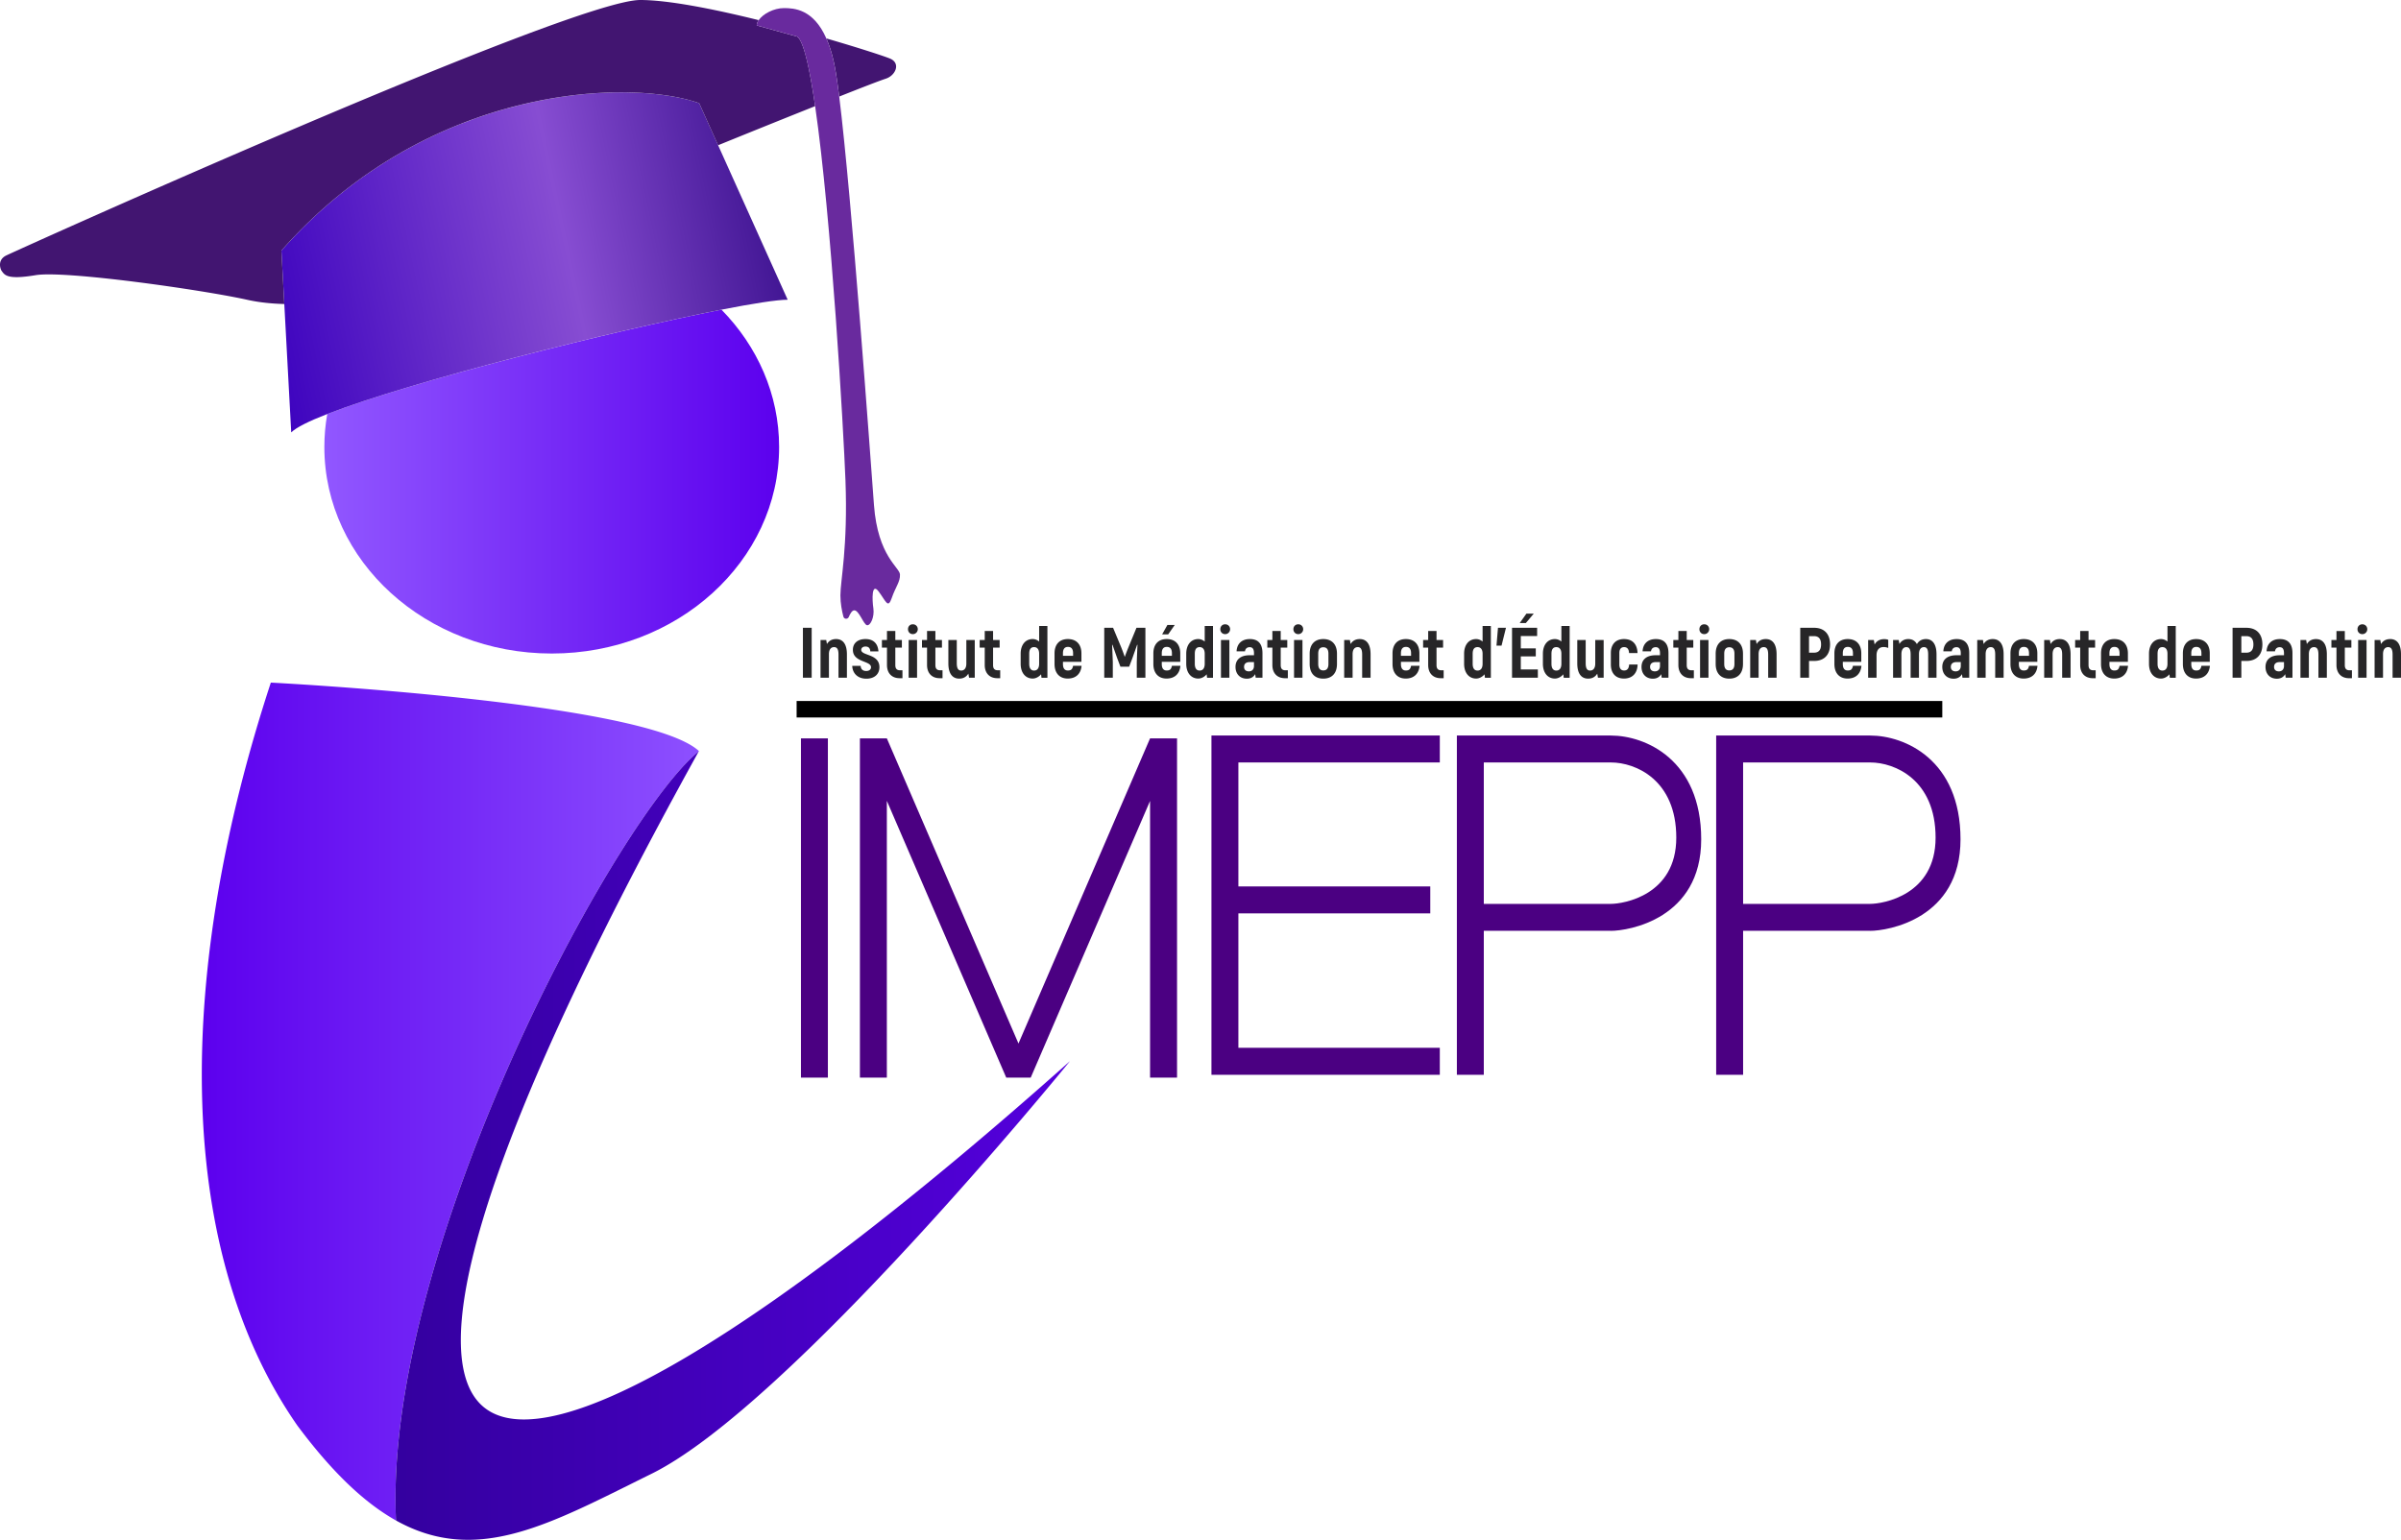
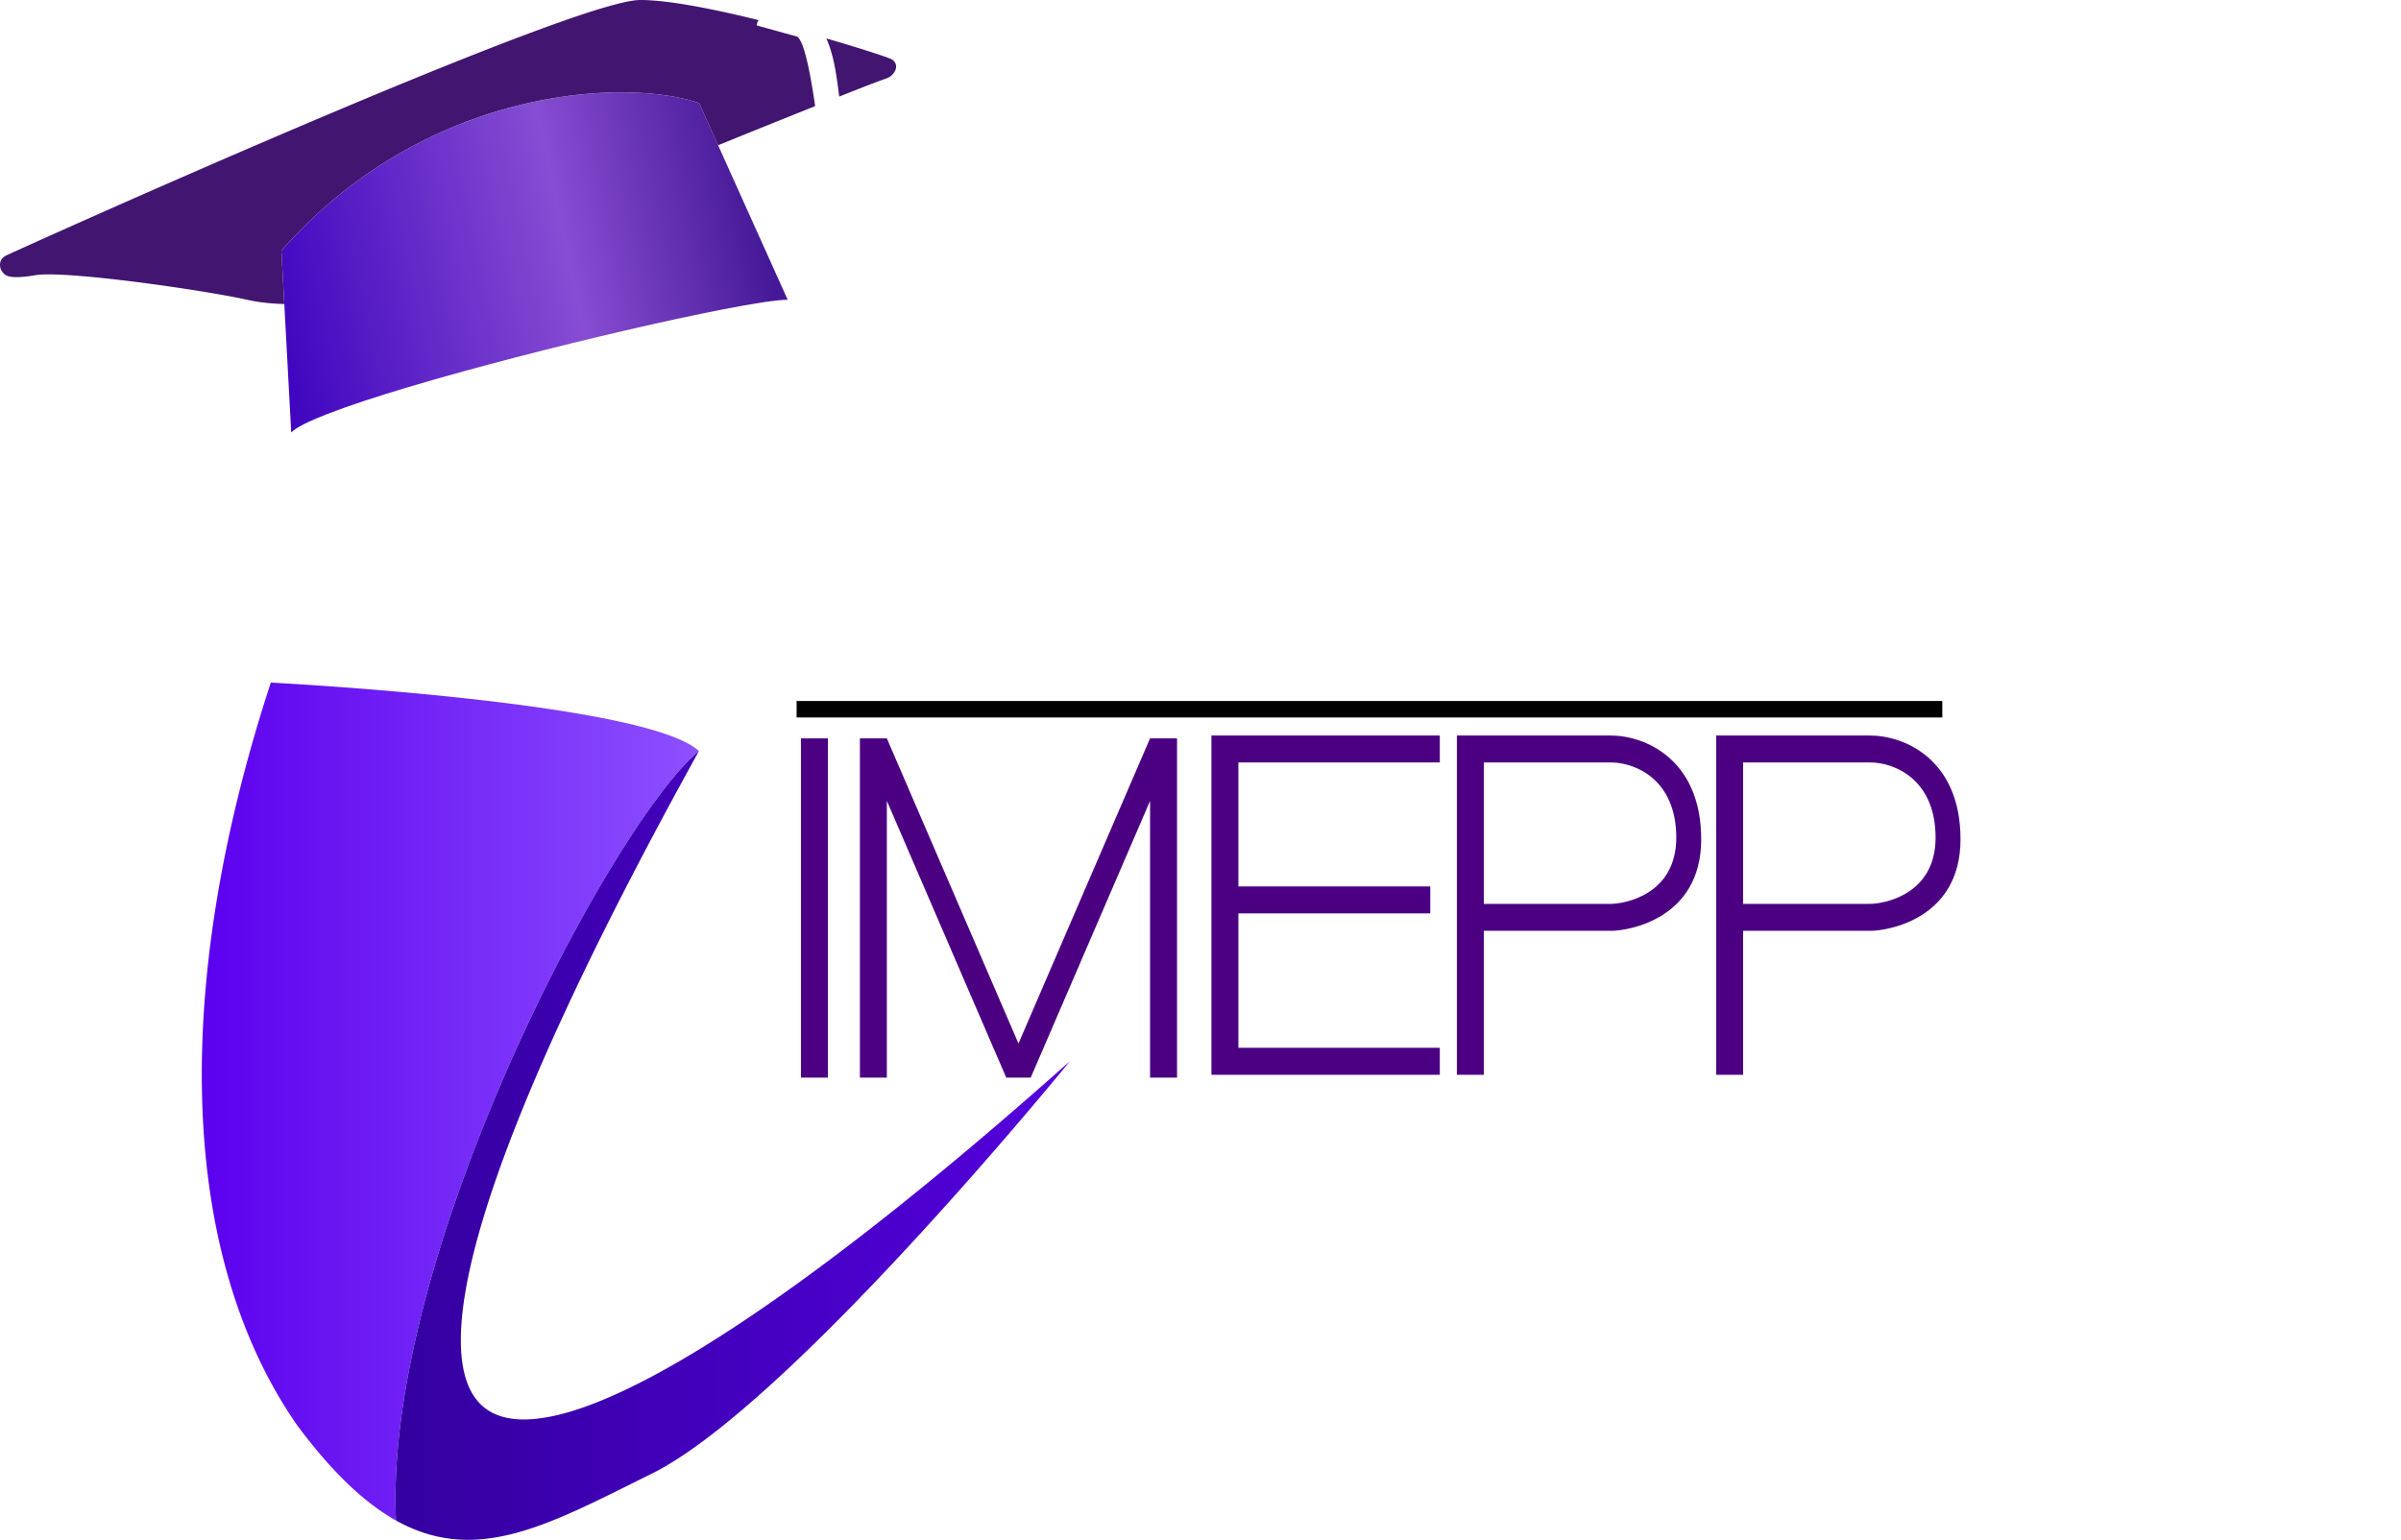
<svg xmlns="http://www.w3.org/2000/svg" width="600" height="384.914" viewBox="0 0 600 384.914">
  <linearGradient id="a" gradientUnits="userSpaceOnUse" x1="81.055" y1="120.385" x2="194.697" y2="120.385">
    <stop offset="0" stop-color="#9157ff" />
    <stop offset="1" stop-color="#5c00ee" />
  </linearGradient>
-   <path d="M194.697 111.75c0 28.509-25.438 51.613-56.821 51.613s-56.821-23.104-56.821-51.613c0-2.813.246-5.564.725-8.254 20.991-8.18 71.376-20.783 98.509-26.089 8.954 9.114 14.408 21.163 14.408 34.343z" fill="url(#a)" />
  <linearGradient id="b" gradientUnits="userSpaceOnUse" x1="65.683" y1="74.721" x2="191.123" y2="48.058">
    <stop offset="0" stop-color="#3e04bf" />
    <stop offset=".6" stop-color="#874dd2" />
    <stop offset="1" stop-color="#421694" />
  </linearGradient>
  <path d="M196.834 74.926c-2.629 0-8.586.921-16.545 2.481-27.133 5.306-77.518 17.908-98.51 26.089-4.58 1.78-7.762 3.353-9.003 4.594l-1.732-32.096-.724-13.351c36.848-41.762 87.208-42.99 104.404-36.849l4.73 10.514 17.38 38.618z" fill="url(#b)" />
  <path d="M203.7 26.531a4303.602 4303.602 0 0 0-24.247 9.777l-4.729-10.514c-17.196-6.141-67.556-4.913-104.404 36.849l.724 13.351c-3.009-.073-6.215-.368-9.322-1.068-11.055-2.457-45.447-7.37-52.817-6.142-7.37 1.229-7.787-.098-8.598-1.228 0 0-1.228-2.457 1.228-3.685C3.992 62.643 142.79 0 159.985 0c7.05 0 18.449 2.272 29.614 5.036-.32.442-.491.897-.491 1.326l10.109 2.789c1.584 1.093 3.095 7.763 4.483 17.38zM221.4 19.653c-1.646.54-5.798 2.15-11.682 4.483-.393-3.132-.761-5.662-1.093-7.394-.565-2.924-1.29-5.258-2.125-7.137 8.709 2.53 15.219 4.68 16.128 5.134 2.456 1.229 1.105 4.14-1.228 4.914z" fill="#421571" />
-   <path d="M224.9 143.612c.086 1.818-1.105 3.095-2.051 5.859-.958 2.776-1.425.872-3.255-1.585-1.818-2.456-1.658 2.064-1.339 4.201.307 2.137-.725 4.36-1.597 4.2-.86-.159-1.977-3.721-3.169-3.721-.552 0-1.031.81-1.388 1.67-.27.615-1.167.566-1.338-.085-.369-1.4-.75-3.329-.75-5.307 0-3.807 1.892-11.963 1.265-28.766-.479-12.516-3.5-65.53-7.578-93.547-1.388-9.617-2.899-16.287-4.483-17.38l-10.11-2.789c0-.43.173-.884.492-1.326 1.069-1.572 3.783-3.01 6.289-3.01 2.555 0 7.37.222 10.612 7.58.836 1.878 1.56 4.212 2.125 7.136.332 1.732.7 4.262 1.093 7.394 3.145 25.34 7.837 90.697 8.685 102.12.958 12.836 6.423 15.538 6.497 17.356z" fill="#692a9e" />
  <linearGradient id="c" gradientUnits="userSpaceOnUse" x1="50.43" y1="275.358" x2="174.663" y2="275.358">
    <stop offset="0" stop-color="#5c00ee" />
    <stop offset="1" stop-color="#8d50ff" />
  </linearGradient>
  <path d="M174.663 187.744s0 .013-.012.013l-.135.135c-1.24 1.02-2.629 2.383-4.115 4.004a.17.17 0 0 0-.037.05c-23.78 26.321-74.422 125.088-71.4 188.136-7.726-4.323-15.76-11.816-24.554-23.595-.147-.196-.283-.393-.418-.59l-.552-.81c-29.97-44.428-29.344-112.549-5.761-184.453 0 0 93.67 4.754 106.984 17.11z" fill="url(#c)" />
  <linearGradient id="d" gradientUnits="userSpaceOnUse" x1="98.834" y1="286.336" x2="267.374" y2="286.336">
    <stop offset="0" stop-color="#34009f" />
    <stop offset="1" stop-color="#5400dd" />
  </linearGradient>
  <path d="M267.374 265.262c-1.08 1.326-70.16 86.189-104.6 103.164-25.144 12.406-43.47 23.006-63.81 11.656-3.022-63.048 47.62-161.815 71.4-188.137a.17.17 0 0 1 .037-.049c1.486-1.621 2.874-2.985 4.115-4.004l.135-.135c-58.32 105.375-67.827 152.541-53.713 164.026 16.938 13.793 71.793-19.972 146.436-86.521z" fill="url(#d)" />
-   <path d="M200.643 169.406h2.193v-12.477h-2.193v12.477zm8.287-9.66c-1.033 0-1.8.445-2.281 1.247l-.178-1.016h-1.426v9.429h2.103v-5.9c0-1.14.5-1.746 1.283-1.746.731 0 1.105.516 1.105 1.853v5.793h2.104v-5.847c0-2.566-1.016-3.814-2.71-3.814zm6.29 2.709c0-.5.41-.838 1.07-.838.802 0 1.158.464 1.194 1.212h2.032c-.107-1.764-1.088-3.084-3.226-3.084-1.926 0-3.155 1.016-3.155 2.692 0 3.208 4.527 2.673 4.527 4.349 0 .57-.446.944-1.212.944-.998 0-1.354-.641-1.372-1.283h-2.104c.036 1.711 1.23 3.208 3.53 3.208 2.05 0 3.261-1.158 3.261-2.87 0-3.404-4.545-2.815-4.545-4.33zm8.517 3.796v-4.367h1.64v-1.907h-1.64v-2.246h-2.085v2.246h-1.265v1.907h1.265v4.35c0 2.031 1.194 3.297 3.155 3.297h.713v-1.979h-.589c-.82 0-1.194-.41-1.194-1.3zm3.332 3.155h2.103v-9.429h-2.103v9.429zm1.051-13.35c-.713 0-1.212.516-1.212 1.23 0 .695.5 1.23 1.212 1.23.695 0 1.23-.57 1.23-1.23 0-.714-.535-1.23-1.23-1.23zm5.631 10.195v-4.367h1.64v-1.907h-1.64v-2.246h-2.085v2.246h-1.265v1.907h1.265v4.35c0 2.031 1.194 3.297 3.155 3.297h.713v-1.979h-.587c-.821 0-1.196-.41-1.196-1.3zm7.735-.374c0 1.14-.499 1.746-1.283 1.746-.73 0-1.105-.517-1.105-1.853v-5.793h-2.104v5.847c0 2.566 1.016 3.813 2.71 3.813 1.034 0 1.8-.445 2.281-1.247l.178 1.016h1.426v-9.429h-2.103v5.9zm6.682.374v-4.367h1.64v-1.907h-1.64v-2.246h-2.085v2.246h-1.266v1.907h1.266v4.35c0 2.031 1.193 3.297 3.155 3.297h.712v-1.979h-.588c-.82 0-1.194-.41-1.194-1.3zm11.511-5.882c-.428-.374-1.016-.624-1.605-.624-1.817 0-3.012 1.426-3.012 3.672v2.513c0 2.264 1.213 3.69 3.012 3.69.803 0 1.623-.482 2.086-1.07l.107.874h1.479v-12.94h-2.067v3.885zm0 5.561c0 1.123-.482 1.693-1.265 1.693-.767 0-1.213-.552-1.213-1.693v-2.513c0-1.141.428-1.657 1.213-1.657.801 0 1.265.587 1.265 1.657v2.513zm7.18 1.675c-.784 0-1.229-.499-1.229-1.621v-.553h4.616v-2.103c0-2.263-1.266-3.583-3.386-3.583-2.086 0-3.334 1.32-3.334 3.583v2.656c0 2.281 1.248 3.636 3.298 3.636 2.031 0 3.279-1.177 3.458-3.19h-2.121c-.16.82-.464 1.175-1.301 1.175zm-1.229-4.295c0-1.105.445-1.604 1.248-1.604.837 0 1.283.5 1.283 1.604v.624h-2.531v-.624zm16.359-1.497c-.268.66-.713 1.8-.873 2.317h-.072c-.16-.517-.588-1.658-.856-2.317l-2.032-4.884h-2.209v12.477h2.139v-3.903a304.933 304.933 0 0 0-.179-4.296l.09-.036c.374 1.034.765 2.157 1.157 3.28l.839 2.21h2.175l.837-2.21c.392-1.123.802-2.246 1.159-3.28l.088.036c-.07 1.408-.124 2.834-.177 4.296v3.903h2.157v-12.477h-2.23l-2.013 4.884zm11.581-5.597h-1.836l-1.319 2.353h1.515l1.64-2.353zm-2.014 11.39c-.784 0-1.23-.5-1.23-1.622v-.553h4.616v-2.103c0-2.263-1.265-3.583-3.386-3.583-2.086 0-3.333 1.32-3.333 3.583v2.656c0 2.281 1.247 3.636 3.297 3.636 2.032 0 3.28-1.177 3.458-3.19h-2.12c-.161.82-.465 1.175-1.302 1.175zm-1.23-4.296c0-1.105.446-1.604 1.248-1.604.837 0 1.284.5 1.284 1.604v.624h-2.533v-.624zm10.729-2.94c-.428-.375-1.016-.625-1.605-.625-1.817 0-3.012 1.426-3.012 3.672v2.513c0 2.264 1.213 3.69 3.012 3.69.803 0 1.623-.482 2.086-1.07l.107.874h1.479v-12.94h-2.067v3.885zm0 5.56c0 1.123-.482 1.693-1.266 1.693-.766 0-1.212-.552-1.212-1.693v-2.513c0-1.141.428-1.657 1.212-1.657.802 0 1.266.587 1.266 1.657v2.513zm5.112-9.874c-.712 0-1.211.516-1.211 1.23 0 .695.499 1.23 1.211 1.23.696 0 1.23-.57 1.23-1.23 0-.714-.534-1.23-1.23-1.23zm-1.052 13.35h2.104v-9.429h-2.104v9.429zm7.218-9.66c-1.996 0-3.227 1.158-3.316 3.065h2.103c.09-.73.589-1.034 1.177-1.034.784 0 1.07.553 1.07 1.515v.5h-1.105c-2.086 0-3.512.962-3.512 2.922 0 1.73 1.105 2.941 2.834 2.941 1.052 0 1.71-.48 2.085-1.14l.125.89h1.693v-6.113c0-2.299-1.016-3.547-3.154-3.547zm1.034 6.719c0 .856-.5 1.355-1.284 1.355-.802 0-1.195-.464-1.195-1.106 0-.802.517-1.211 1.409-1.211h1.07v.962zm6.68-.214v-4.367h1.64v-1.907h-1.64v-2.246h-2.084v2.246h-1.265v1.907h1.265v4.35c0 2.031 1.194 3.297 3.155 3.297h.712v-1.979h-.587c-.82 0-1.195-.41-1.195-1.3zm3.332 3.155h2.104v-9.429h-2.104v9.429zm1.052-13.35c-.713 0-1.212.516-1.212 1.23 0 .695.5 1.23 1.212 1.23.696 0 1.23-.57 1.23-1.23 0-.714-.534-1.23-1.23-1.23zm6.255 3.69c-2.12 0-3.404 1.319-3.404 3.67v2.55c0 2.353 1.284 3.671 3.404 3.671 2.139 0 3.422-1.318 3.422-3.671v-2.55c0-2.351-1.283-3.67-3.422-3.67zm1.284 6.22c0 1.123-.463 1.622-1.284 1.622-.801 0-1.265-.499-1.265-1.622v-2.55c0-1.14.464-1.621 1.265-1.621.82 0 1.284.481 1.284 1.622v2.549zm7.823-6.22c-1.034 0-1.8.445-2.282 1.247l-.178-1.016h-1.426v9.429h2.103v-5.9c0-1.14.5-1.746 1.284-1.746.73 0 1.105.516 1.105 1.853v5.793h2.102v-5.847c0-2.566-1.016-3.814-2.708-3.814zm11.527 7.86c-.784 0-1.23-.5-1.23-1.622v-.553h4.616v-2.103c0-2.263-1.265-3.583-3.386-3.583-2.086 0-3.333 1.32-3.333 3.583v2.656c0 2.281 1.247 3.636 3.297 3.636 2.032 0 3.28-1.177 3.458-3.19h-2.12c-.161.82-.465 1.175-1.302 1.175zm-1.23-4.296c0-1.105.446-1.604 1.248-1.604.837 0 1.284.5 1.284 1.604v.624h-2.533v-.624zm8.893 2.941v-4.367h1.64v-1.907h-1.64v-2.246h-2.085v2.246h-1.266v1.907h1.266v4.35c0 2.031 1.193 3.297 3.155 3.297h.712v-1.979h-.588c-.82 0-1.194-.41-1.194-1.3zm11.511-5.882c-.428-.374-1.016-.624-1.605-.624-1.817 0-3.012 1.426-3.012 3.672v2.513c0 2.264 1.213 3.69 3.012 3.69.803 0 1.623-.482 2.086-1.07l.107.874h1.479v-12.94h-2.067v3.885zm0 5.561c0 1.123-.482 1.693-1.265 1.693-.767 0-1.213-.552-1.213-1.693v-2.513c0-1.141.428-1.657 1.213-1.657.801 0 1.265.587 1.265 1.657v2.513zm3.473-4.545h1.265l1.105-4.456h-1.996l-.374 4.456zm9.321-8.003h-1.836l-1.675 2.353h1.532l1.98-2.353zm-3.245 10.694h3.744v-1.995h-3.744v-3.084h4.082v-2.068h-6.273v12.477h6.452v-2.067h-4.26v-3.263zm10.141-3.707c-.428-.374-1.016-.624-1.605-.624-1.817 0-3.012 1.426-3.012 3.672v2.513c0 2.264 1.213 3.69 3.012 3.69.803 0 1.623-.482 2.086-1.07l.107.874h1.479v-12.94h-2.067v3.885zm0 5.561c0 1.123-.482 1.693-1.265 1.693-.767 0-1.213-.552-1.213-1.693v-2.513c0-1.141.428-1.657 1.213-1.657.8 0 1.265.587 1.265 1.657v2.513zm8.464-.053c0 1.14-.5 1.746-1.284 1.746-.73 0-1.104-.517-1.104-1.853v-5.793h-2.104v5.847c0 2.566 1.016 3.813 2.71 3.813 1.033 0 1.8-.445 2.28-1.247l.178 1.016h1.426v-9.429h-2.102v5.9zm7.216 1.728c-.766 0-1.195-.499-1.195-1.497v-2.87c0-.98.429-1.478 1.195-1.478s1.195.499 1.23 1.479h2.121c-.072-2.192-1.23-3.494-3.387-3.494-2.05 0-3.28 1.302-3.28 3.494v2.87c0 2.21 1.23 3.511 3.28 3.511 2.068 0 3.351-1.301 3.404-3.512h-2.12c-.053.998-.464 1.497-1.248 1.497zm7.93-7.86c-1.996 0-3.227 1.159-3.316 3.066h2.103c.09-.73.59-1.034 1.177-1.034.784 0 1.07.553 1.07 1.515v.5h-1.105c-2.086 0-3.512.962-3.512 2.922 0 1.73 1.105 2.941 2.834 2.941 1.052 0 1.71-.48 2.085-1.14l.125.89h1.694v-6.113c0-2.299-1.016-3.547-3.155-3.547zm1.034 6.72c0 .856-.5 1.355-1.284 1.355-.802 0-1.194-.464-1.194-1.106 0-.802.517-1.211 1.408-1.211h1.07v.962zm6.68-.214v-4.367h1.64v-1.907h-1.64v-2.246h-2.085v2.246h-1.265v1.907h1.265v4.35c0 2.031 1.194 3.297 3.155 3.297h.712v-1.979h-.587c-.82 0-1.195-.41-1.195-1.3zm3.33 3.155h2.105v-9.429h-2.104v9.429zm1.053-13.35c-.713 0-1.212.516-1.212 1.23 0 .695.5 1.23 1.212 1.23.696 0 1.23-.57 1.23-1.23 0-.714-.534-1.23-1.23-1.23zm6.255 3.69c-2.12 0-3.404 1.319-3.404 3.67v2.55c0 2.353 1.284 3.671 3.404 3.671 2.139 0 3.422-1.318 3.422-3.671v-2.55c0-2.351-1.283-3.67-3.422-3.67zm1.284 6.22c0 1.123-.463 1.622-1.284 1.622-.801 0-1.265-.499-1.265-1.622v-2.55c0-1.14.464-1.621 1.265-1.621.82 0 1.284.481 1.284 1.622v2.549zm7.823-6.22c-1.034 0-1.8.445-2.282 1.247l-.178-1.016h-1.426v9.429h2.103v-5.9c0-1.14.5-1.746 1.284-1.746.73 0 1.105.516 1.105 1.853v5.793h2.102v-5.847c0-2.566-1.016-3.814-2.708-3.814zm12.08-2.817h-3.457v12.477h2.192v-4.189h1.265c2.514 0 3.993-1.515 3.993-4.135s-1.479-4.153-3.993-4.153zm-.017 6.22h-1.248v-4.134h1.248c1.176 0 1.765.695 1.765 2.067 0 1.373-.59 2.068-1.765 2.068zm8.428 4.456c-.784 0-1.23-.499-1.23-1.621v-.553h4.616v-2.103c0-2.263-1.265-3.583-3.386-3.583-2.086 0-3.333 1.32-3.333 3.583v2.656c0 2.281 1.247 3.636 3.297 3.636 2.032 0 3.28-1.177 3.458-3.19h-2.12c-.161.82-.465 1.175-1.302 1.175zm-1.23-4.295c0-1.105.446-1.604 1.248-1.604.837 0 1.284.5 1.284 1.604v.624h-2.533v-.624zm7.947-2.21l-.196-1.123h-1.427v9.429h2.104v-5.597c0-1.372.677-2.067 1.765-2.067.445 0 .819.089 1.158.231v-2.032c-.267-.125-.605-.178-1.016-.178-1.087 0-1.889.464-2.388 1.337zm12.831-1.355c-1.016 0-1.782.446-2.264 1.266-.445-.838-1.194-1.266-2.139-1.266-.998 0-1.764.446-2.228 1.23l-.178-.998h-1.408v9.429h2.085v-5.9c0-1.14.5-1.746 1.23-1.746.696 0 1.07.48 1.07 1.835v5.81h2.085v-5.899c0-1.14.499-1.746 1.248-1.746.677 0 1.051.48 1.051 1.835v5.81h2.086v-5.828c0-2.548-.998-3.832-2.638-3.832zm7.662 0c-1.996 0-3.227 1.159-3.316 3.066h2.104c.089-.73.588-1.034 1.176-1.034.784 0 1.07.553 1.07 1.515v.5h-1.106c-2.085 0-3.511.962-3.511 2.922 0 1.73 1.104 2.941 2.834 2.941 1.052 0 1.71-.48 2.085-1.14l.125.89h1.693v-6.113c0-2.299-1.016-3.547-3.154-3.547zm1.034 6.72c0 .856-.5 1.355-1.284 1.355-.802 0-1.195-.464-1.195-1.106 0-.802.517-1.211 1.409-1.211h1.07v.962zm8-6.72c-1.034 0-1.8.446-2.281 1.248l-.179-1.016h-1.426v9.429h2.104v-5.9c0-1.14.499-1.746 1.283-1.746.73 0 1.105.516 1.105 1.853v5.793h2.103v-5.847c0-2.566-1.016-3.814-2.709-3.814zm7.75 7.86c-.784 0-1.23-.499-1.23-1.621v-.553h4.616v-2.103c0-2.263-1.265-3.583-3.386-3.583-2.086 0-3.333 1.32-3.333 3.583v2.656c0 2.281 1.247 3.636 3.297 3.636 2.032 0 3.28-1.177 3.458-3.19h-2.12c-.161.82-.465 1.175-1.302 1.175zm-1.23-4.295c0-1.105.446-1.604 1.248-1.604.837 0 1.284.5 1.284 1.604v.624h-2.531v-.624zm10.212-3.565c-1.034 0-1.8.446-2.281 1.248l-.18-1.016h-1.425v9.429h2.104v-5.9c0-1.14.499-1.746 1.283-1.746.73 0 1.105.516 1.105 1.853v5.793h2.103v-5.847c0-2.566-1.016-3.814-2.709-3.814zm7.197 6.506v-4.367h1.64v-1.907h-1.64v-2.246h-2.085v2.246h-1.265v1.907h1.265v4.35c0 2.031 1.194 3.297 3.155 3.297h.713v-1.979h-.588c-.82 0-1.195-.41-1.195-1.3zm6.451 1.354c-.784 0-1.23-.499-1.23-1.621v-.553h4.616v-2.103c0-2.263-1.265-3.583-3.386-3.583-2.086 0-3.333 1.32-3.333 3.583v2.656c0 2.281 1.247 3.636 3.297 3.636 2.032 0 3.28-1.177 3.458-3.19h-2.12c-.161.82-.465 1.175-1.302 1.175zm-1.23-4.295c0-1.105.446-1.604 1.248-1.604.837 0 1.283.5 1.283 1.604v.624h-2.53v-.624zm14.506-2.94c-.428-.375-1.016-.625-1.605-.625-1.817 0-3.012 1.426-3.012 3.672v2.513c0 2.264 1.213 3.69 3.012 3.69.803 0 1.623-.482 2.086-1.07l.107.874h1.479v-12.94h-2.067v3.885zm0 5.56c0 1.123-.482 1.693-1.265 1.693-.767 0-1.213-.552-1.213-1.693v-2.513c0-1.141.428-1.657 1.213-1.657.8 0 1.265.587 1.265 1.657v2.513zm7.18 1.675c-.784 0-1.23-.499-1.23-1.621v-.553h4.617v-2.103c0-2.263-1.266-3.583-3.387-3.583-2.086 0-3.333 1.32-3.333 3.583v2.656c0 2.281 1.247 3.636 3.297 3.636 2.032 0 3.28-1.177 3.459-3.19h-2.121c-.16.82-.464 1.175-1.302 1.175zm-1.23-4.295c0-1.105.446-1.604 1.248-1.604.838 0 1.284.5 1.284 1.604v.624h-2.531v-.624zm13.774-6.38h-3.457v12.476h2.191v-4.189h1.266c2.514 0 3.993-1.515 3.993-4.135s-1.48-4.153-3.993-4.153zm-.017 6.22h-1.249v-4.135h1.249c1.175 0 1.764.695 1.764 2.067 0 1.373-.589 2.068-1.764 2.068zm8.375-3.405c-1.996 0-3.227 1.159-3.316 3.066h2.104c.089-.73.588-1.034 1.176-1.034.784 0 1.07.553 1.07 1.515v.5h-1.106c-2.085 0-3.511.962-3.511 2.922 0 1.73 1.105 2.941 2.834 2.941 1.052 0 1.71-.48 2.085-1.14l.125.89h1.693v-6.113c0-2.299-1.016-3.547-3.154-3.547zm1.034 6.72c0 .856-.5 1.355-1.284 1.355-.802 0-1.194-.464-1.194-1.106 0-.802.517-1.211 1.408-1.211h1.07v.962zm8-6.72c-1.034 0-1.8.446-2.281 1.248l-.179-1.016h-1.426v9.429h2.104v-5.9c0-1.14.499-1.746 1.283-1.746.73 0 1.105.516 1.105 1.853v5.793h2.103v-5.847c0-2.566-1.016-3.814-2.709-3.814zm7.199 6.506v-4.367h1.64v-1.907h-1.64v-2.246h-2.085v2.246h-1.266v1.907h1.266v4.35c0 2.031 1.193 3.297 3.155 3.297h.712v-1.979h-.588c-.82 0-1.194-.41-1.194-1.3zm3.33 3.155h2.105v-9.429h-2.104v9.429zm1.053-13.35c-.713 0-1.212.516-1.212 1.23 0 .695.5 1.23 1.212 1.23.695 0 1.23-.57 1.23-1.23 0-.714-.535-1.23-1.23-1.23zm6.95 3.69c-1.034 0-1.8.445-2.282 1.247l-.179-1.016h-1.426v9.429h2.104v-5.9c0-1.14.5-1.746 1.284-1.746.73 0 1.104.516 1.104 1.853v5.793H600v-5.847c0-2.566-1.016-3.814-2.708-3.814z" fill="#272628" />
  <path d="M199.072 175.229h286.299v4.121H199.072z" />
  <path d="M200.152 269.372h6.733V184.58h-6.733v84.792zm54.362-8.52l-32.893-76.277h-6.731v84.802h6.73v-69.19l29.529 68.477.307.713h6.117l.307-.713 29.516-68.452v69.165h6.743v-84.802h-6.743l-32.882 76.277zm48.223 7.812h57.066v-6.743h-50.335v-33.594h47.953v-6.743h-47.953v-30.99h50.335v-6.731h-57.066v84.801zm99.81-84.801h-38.481v84.801h6.73v-35.989h31.752v.012c4.373 0 22.576-2.96 22.576-22.882 0-19.923-13.966-25.942-22.576-25.942zm0 42.081h-31.75v-35.35h31.75c6.24 0 16.35 4.373 16.35 18.793 0 14.42-13.18 16.557-16.35 16.557zm64.8-42.081h-38.482v84.801h6.73v-35.989h31.752v.012c4.373 0 22.576-2.96 22.576-22.882 0-19.923-13.965-25.942-22.576-25.942zm0 42.081h-31.751v-35.35h31.751c6.24 0 16.349 4.373 16.349 18.793 0 14.42-13.18 16.557-16.349 16.557z" fill="indigo" />
</svg>